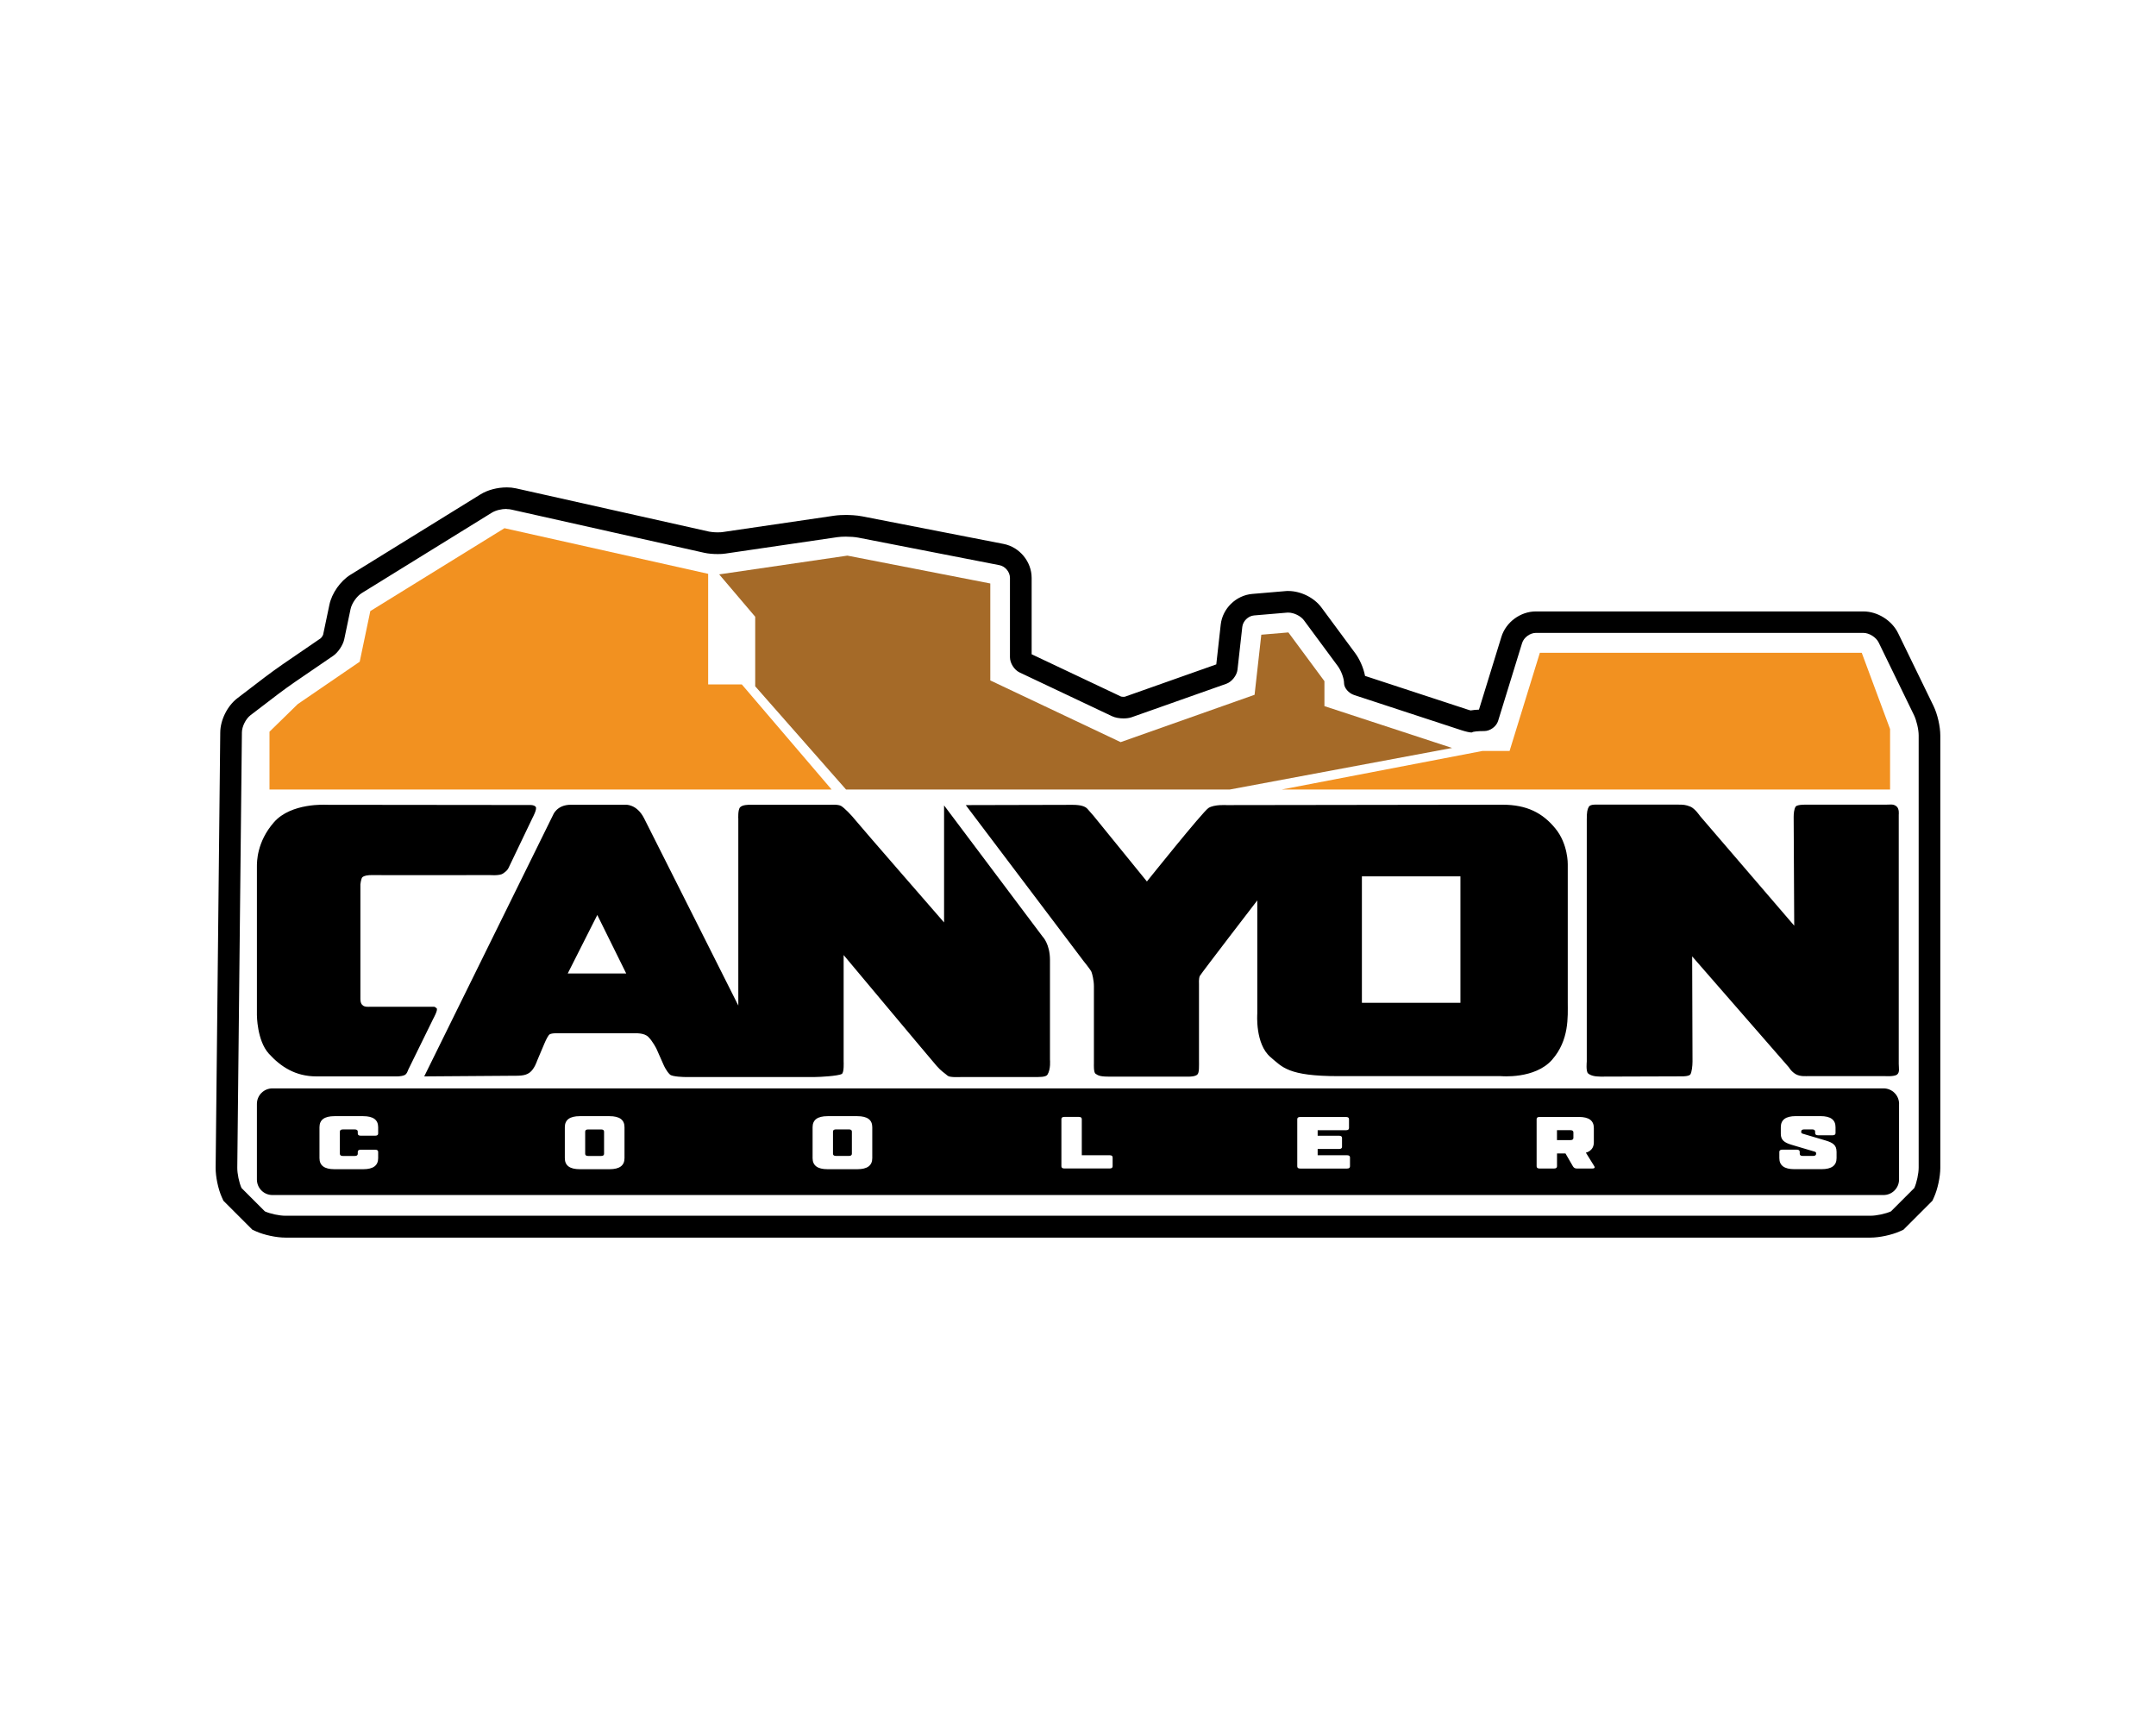
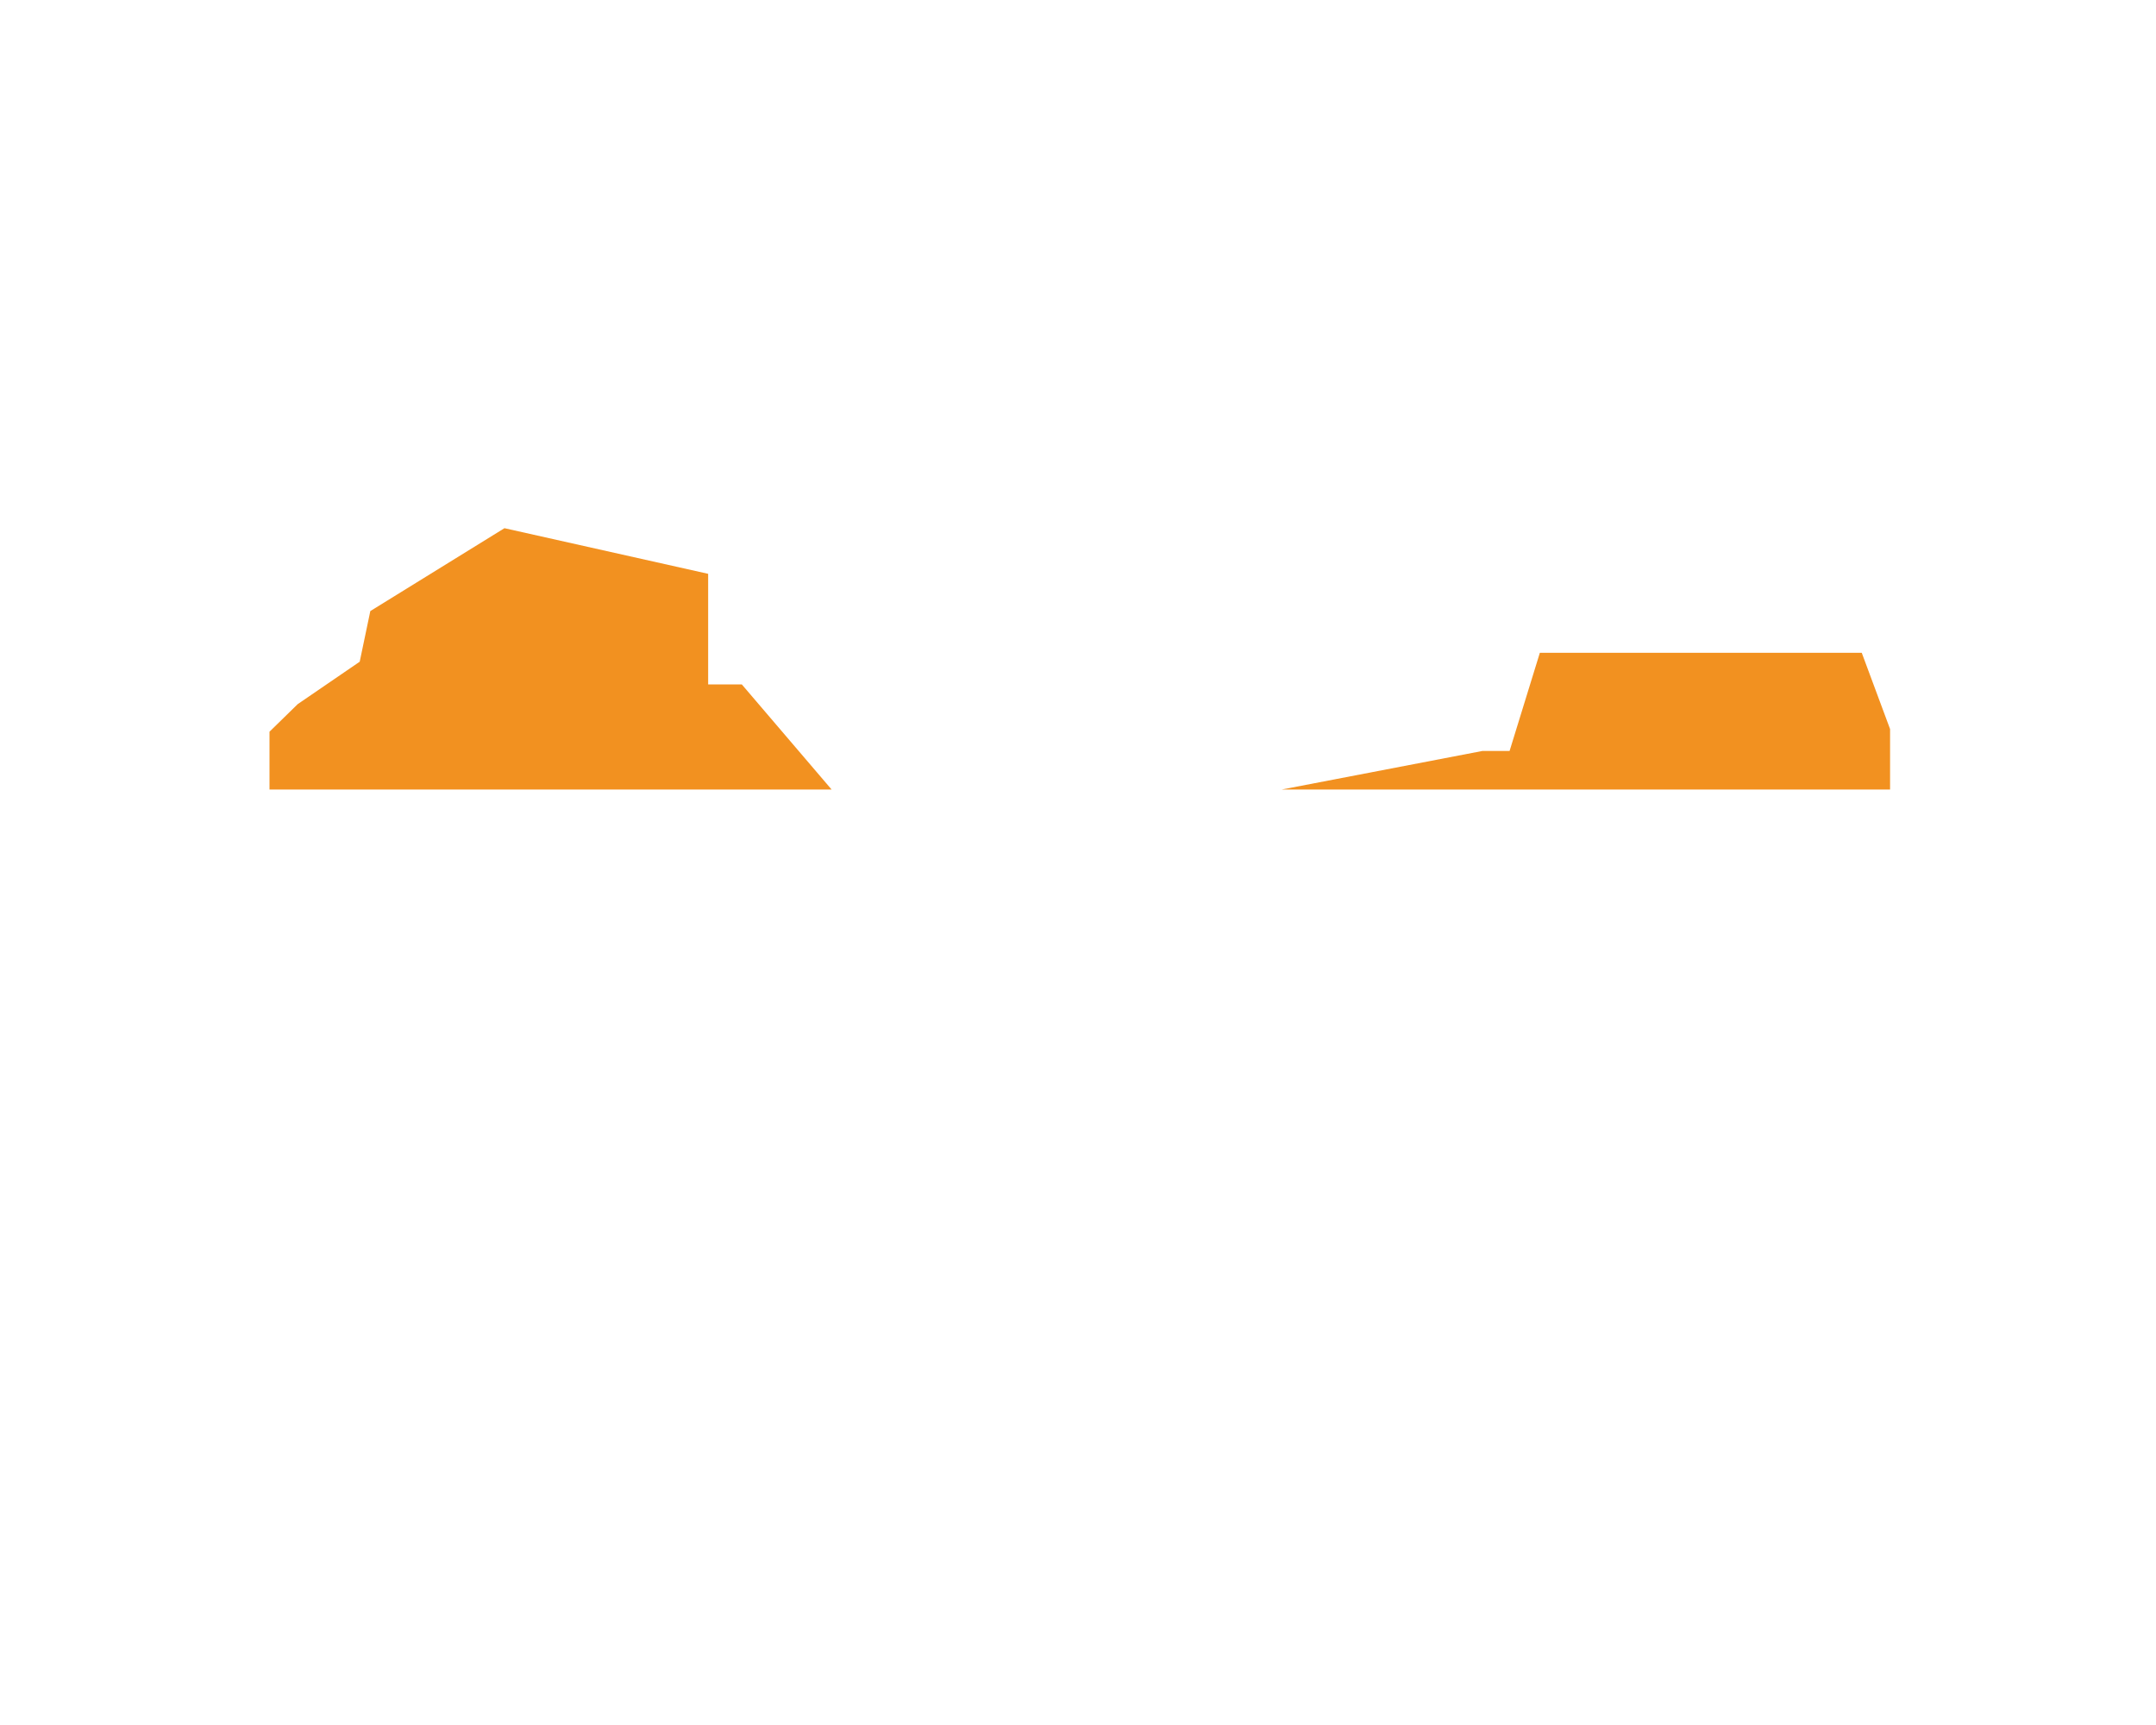
<svg xmlns="http://www.w3.org/2000/svg" id="Layer_1" data-name="Layer 1" viewBox="0 0 500 400">
  <defs>
    <style>
      .cls-1 {
        fill: #f29120;
      }

      .cls-2 {
        fill: #a56a28;
      }
    </style>
  </defs>
-   <path d="M84.04,233.02c.37.57,1.71.43,1.71.43h14.76c.24,0,.24-.06.75.36.39.32-.79,2.43-.79,2.43l-5.78,11.78c-.11.25-.32,1.04-.89,1.29-.79.34-1.95.29-1.95.29h-18.47c-4.86,0-8.28-2.24-11.04-5.28-2.76-3.05-2.76-8.95-2.76-8.95v-34.42c0-1.05-.05-5.71,3.95-10.28,4-4.57,12.09-4.05,12.09-4.05l47.33.05s.91-.05,1.29.43c.38.48-.71,2.48-.71,2.48,0,0-5.18,10.83-5.6,11.69-.26.5-.55.79-1.31,1.31-.76.52-3,.34-3,.34,0,0-25.52.05-26.99,0-1.47-.05-2.24.19-2.57.47-.33.29-.48,1.67-.48,1.67v26.57c0,1.11.47,1.43.47,1.43ZM117.8,249.45c2.57,0,3.86.1,5-.71,1.14-.81,1.76-2.76,1.76-2.76l1.67-3.95s.57-1.4,1.07-2.04c.38-.47,1.93-.39,1.93-.39h17.43c.86,0,2.71-.14,3.71.86,1,1,1.86,2.71,1.86,2.71l1.71,3.86s.61,1.38,1.43,2.14c.57.54,3.43.57,3.43.57h30.28c1,0,5.27-.22,6.14-.71.57-.32.43-2.86.43-2.86v-24.71s20.43,24.42,21.57,25.71c1.14,1.29,1.64,1.49,2.57,2.29.5.43,3,.29,3,.29h16.57c1.71,0,3.18.06,3.57-.57.79-1.29.57-3.43.57-3.43v-23.14c0-3.75-1.71-5.43-1.71-5.43l-22.85-30.42v27.14s-19.28-22.14-20.43-23.57c-1.14-1.43-2.71-3-3.43-3.43-.71-.43-2.57-.29-2.57-.29h-18.43c-.57,0-1.86,0-2.43.57s-.43,2.71-.43,2.71v43.28s-19.59-38.98-21.85-43.42c-1.71-3.36-4.29-3.14-4.29-3.14h-12.71c-3.29,0-4.14,2.43-4.14,2.43l-29.85,60.56s16.85-.14,19.43-.14ZM145.23,225.74h-13.57l6.86-13.57,6.71,13.57ZM223.98,186.7l27.33,36.18s1.62,2,1.81,2.48c.19.47.57,2,.57,3.33v18s-.1,2,.38,2.29c.48.29.76.67,2.95.67h18.85s1.33,0,1.81-.48c.47-.47.38-1.81.38-3.62v-17.33s-.09-1.34.19-1.91c.29-.57,13.33-17.52,13.33-17.52v26.28s-.54,7.03,3.1,10.09c2.72,2.28,4.04,4.38,15.66,4.38h37.71s7.91.76,11.91-3.81c4-4.57,3.62-10,3.62-13.23v-32.09s.1-4.67-2.86-8.28c-2.95-3.62-6.62-5.53-12.28-5.53s-63.99.09-63.99.09c0,0-2.86-.19-4.19.67-1.33.86-14.28,17.04-14.28,17.04l-12.38-15.23s-.77-.89-1.41-1.61c-.54-.59-1.57-.93-3.43-.93s-24.77.06-24.77.06ZM315.84,232.54v-29.32h22.85v29.32h-22.85ZM416.11,214.66l-21.88-25.47s-1.12-1.68-2.2-2.14c-1.08-.45-1.79-.47-2.72-.47h-19.05s-1.44-.11-1.79.49c-.35.6-.48,1.25-.48,2.9v56.2s-.23,2.27.3,2.73c.53.46,1.44.75,2.89.75s19.05-.06,19.05-.06c0,0,1.49,0,1.79-.46.3-.47.49-1.9.49-2.95l-.08-24.41,22.44,25.74s.56,1,1.61,1.59c1.06.58,2.27.43,3.15.43h17.41s2.29.18,2.93-.37c.64-.55.37-1.46.37-2.47v-57.81s.18-1.37-.55-1.92c-.73-.55-1.24-.37-2.38-.37h-18.32s-2.29-.09-2.66.46c-.37.55-.46,1.65-.46,2.38s.13,25.24.13,25.24Z" />
  <polygon class="cls-1" points="62.5 183.08 62.5 169.67 69.04 163.28 83.42 153.44 85.88 141.7 116.99 122.48 164.23 133.06 164.23 158.7 172.03 158.7 192.86 183.08 62.5 183.08" />
-   <polygon class="cls-2" points="285.19 183.08 336.75 173.44 307.15 163.74 307.15 157.95 298.79 146.65 292.51 147.18 290.95 161.11 259.89 172.09 229.66 157.78 229.66 135.3 196.52 128.84 166.79 133.19 175.14 143.01 175.14 159.14 196.21 183.08 285.19 183.08" />
  <polygon class="cls-1" points="438.33 183.08 438.33 169.06 431.76 151.37 357.11 151.37 350.09 174.13 343.82 174.13 297.23 183.08 438.33 183.08" />
-   <path d="M117.5,118.05c.39,0,.75.03,1.08.11l44.78,10.03c.84.19,2.01.29,3.11.29.64,0,1.25-.03,1.74-.11l25.97-3.81c.55-.08,1.24-.12,1.96-.12,1.03,0,2.12.08,2.91.23l32.75,6.39c1.33.26,2.42,1.58,2.42,2.94v18.41c0,1.36,1,2.94,2.23,3.52l21.45,10.15c.71.34,1.7.51,2.66.51.69,0,1.36-.09,1.9-.28l21.93-7.75c1.28-.45,2.45-1.93,2.6-3.28l1.11-9.91c.15-1.35,1.38-2.55,2.73-2.66l7.65-.65c.09,0,.17-.01.26-.01,1.31,0,2.91.77,3.66,1.79l7.83,10.59c.81,1.09,1.47,2.88,1.47,3.98s1.06,2.34,2.35,2.76l24.82,8.14c1.01.33,1.95.54,2.36.54.11,0,.19-.02.21-.05.13-.15,1.34-.28,2.7-.28h.09c1.36,0,2.8-1.06,3.2-2.36l5.56-18.04c.4-1.3,1.84-2.36,3.2-2.36h75.94c1.36,0,2.95,1,3.55,2.22l8.2,16.86c.59,1.22,1.08,3.33,1.08,4.69v100.23c0,1.36-.45,3.48-1.01,4.72l-5.42,5.42c-1.24.56-3.36,1.01-4.72,1.01H66.15c-1.36,0-3.48-.45-4.72-1.01l-5.42-5.42c-.56-1.24-1-3.36-.98-4.72l1.07-100.94c.01-1.36.91-3.14,1.99-3.97l6.31-4.82c1.08-.82,2.88-2.13,4-2.89l8.89-6.08c1.12-.77,2.26-2.48,2.54-3.81l1.47-7.02c.28-1.33,1.45-3,2.61-3.71l30.16-18.64c.87-.54,2.24-.87,3.43-.87M117.5,113.02c-2.17,0-4.44.6-6.07,1.62l-30.16,18.64c-2.32,1.43-4.33,4.29-4.88,6.96l-1.46,6.96c-.08.22-.35.62-.53.79l-8.84,6.05c-1.18.81-3.07,2.18-4.21,3.05l-6.31,4.82c-2.3,1.76-3.93,5.01-3.96,7.91l-1.07,100.94c-.02,2.07.58,4.94,1.42,6.83l.38.84.65.65,5.42,5.42.65.65.84.38c1.87.84,4.72,1.45,6.78,1.45h367.66c2.05,0,4.9-.61,6.78-1.45l.84-.38.65-.65,5.42-5.42.65-.65.38-.84c.84-1.87,1.45-4.72,1.45-6.78v-100.23c0-2.13-.65-4.97-1.58-6.89l-8.2-16.86c-1.45-2.97-4.76-5.05-8.07-5.05h-75.94c-3.58,0-6.95,2.48-8,5.9l-5.2,16.87c-.71.03-1.36.09-1.95.19-.17-.05-.37-.11-.6-.18l-23.87-7.83c-.38-2-1.33-3.98-2.28-5.27l-7.83-10.59c-1.69-2.29-4.79-3.83-7.71-3.83-.23,0-.46,0-.68.03l-7.66.65c-3.75.32-6.89,3.37-7.31,7.11l-1.03,9.23-21.21,7.5s-.15.02-.29.02c-.26,0-.48-.04-.58-.06l-20.74-9.81v-17.7c0-3.77-2.79-7.15-6.49-7.88l-32.75-6.39c-1.46-.29-3.05-.33-3.87-.33-.69,0-1.71.03-2.69.17l-25.97,3.81c-.09.01-.42.05-1.02.05-.87,0-1.65-.09-2.01-.17l-44.78-10.03c-.68-.15-1.41-.23-2.18-.23h0Z" />
-   <path d="M140.09,262.41v5.13c0,.34-.23.51-.69.51h-3c-.46,0-.69-.17-.69-.51v-5.13c0-.34.23-.51.69-.51h3c.46,0,.69.17.69.51ZM196.87,261.89h-3c-.46,0-.69.17-.69.51v5.13c0,.34.23.51.69.51h3c.46,0,.69-.17.69-.51v-5.13c0-.34-.23-.51-.69-.51ZM364.2,262.06h-3.12v2.31h3.12c.46,0,.69-.17.69-.51v-1.28c0-.34-.23-.51-.69-.51ZM440.41,255.98v17.53c0,1.99-1.61,3.6-3.6,3.6H63.18c-1.99,0-3.6-1.61-3.6-3.6v-17.53c0-1.99,1.61-3.6,3.6-3.6h373.64c1.99,0,3.6,1.61,3.6,3.6ZM87.7,261.38c0-1.71-1.15-2.56-3.46-2.56h-6.69c-2.31,0-3.46.85-3.46,2.56v7.18c0,1.71,1.15,2.56,3.46,2.56h6.69c2.31,0,3.46-.85,3.46-2.56v-1.45c0-.34-.23-.51-.69-.51h-3.35c-.46,0-.69.17-.69.51v.43c0,.34-.23.51-.69.51h-2.77c-.46,0-.69-.17-.69-.51v-5.13c0-.34.23-.51.69-.51h2.77c.46,0,.69.17.69.51v.43c0,.34.23.51.69.51h3.35c.46,0,.69-.17.69-.51v-1.45ZM144.83,261.38c0-1.71-1.15-2.56-3.46-2.56h-6.92c-2.31,0-3.46.85-3.46,2.56v7.18c0,1.71,1.15,2.56,3.46,2.56h6.92c2.31,0,3.46-.85,3.46-2.56v-7.18ZM202.29,261.38c0-1.71-1.15-2.56-3.46-2.56h-6.92c-2.31,0-3.46.85-3.46,2.56v7.18c0,1.71,1.15,2.56,3.46,2.56h6.92c2.31,0,3.46-.85,3.46-2.56v-7.18ZM258.03,268.39c0-.34-.23-.51-.69-.51h-6.46v-8.38c0-.34-.23-.51-.69-.51h-3.35c-.46,0-.69.17-.69.51v10.94c0,.34.23.51.69.51h10.5c.46,0,.69-.17.69-.51v-2.05ZM313.08,268.39c0-.34-.23-.51-.69-.51h-6.81v-1.45h4.96c.46,0,.69-.17.69-.51v-2.05c0-.34-.23-.51-.69-.51h-4.96v-1.28h6.58c.46,0,.69-.17.69-.51v-2.05c0-.34-.23-.51-.69-.51h-10.62c-.46,0-.69.17-.69.51v10.94c0,.34.23.51.69.51h10.85c.46,0,.69-.17.69-.51v-2.05ZM369.74,270.44l-1.96-3.16s1.85-.34,1.85-2.39v-3.33c0-1.71-1.15-2.56-3.46-2.56h-9.12c-.46,0-.69.17-.69.51v10.94c0,.34.23.51.69.51h3.35c.46,0,.69-.17.69-.51v-2.99h1.96l1.73,2.99c.21.34.46.51.92.51h3.58c.46,0,.67-.17.46-.51ZM425.91,267.02c0-1.45-.81-2.05-2.54-2.56l-5.19-1.54c-.35-.1-.46-.17-.46-.43v-.09c0-.34.23-.51.69-.51h1.85c.46,0,.69.17.69.51v.34c0,.34.23.51.69.51h3.35c.46,0,.69-.17.69-.51v-1.37c0-1.71-1.15-2.56-3.46-2.56h-5.77c-2.31,0-3.46.85-3.46,2.56v1.54c0,1.45.81,2.05,2.54,2.56l5.19,1.54c.35.1.46.17.46.43v.09c0,.34-.23.51-.69.51h-2.42c-.46,0-.69-.17-.69-.51v-.43c0-.34-.23-.51-.69-.51h-3.35c-.46,0-.69.17-.69.51v1.45c0,1.71,1.15,2.56,3.46,2.56h6.35c2.31,0,3.46-.85,3.46-2.56v-1.54Z" />
</svg>